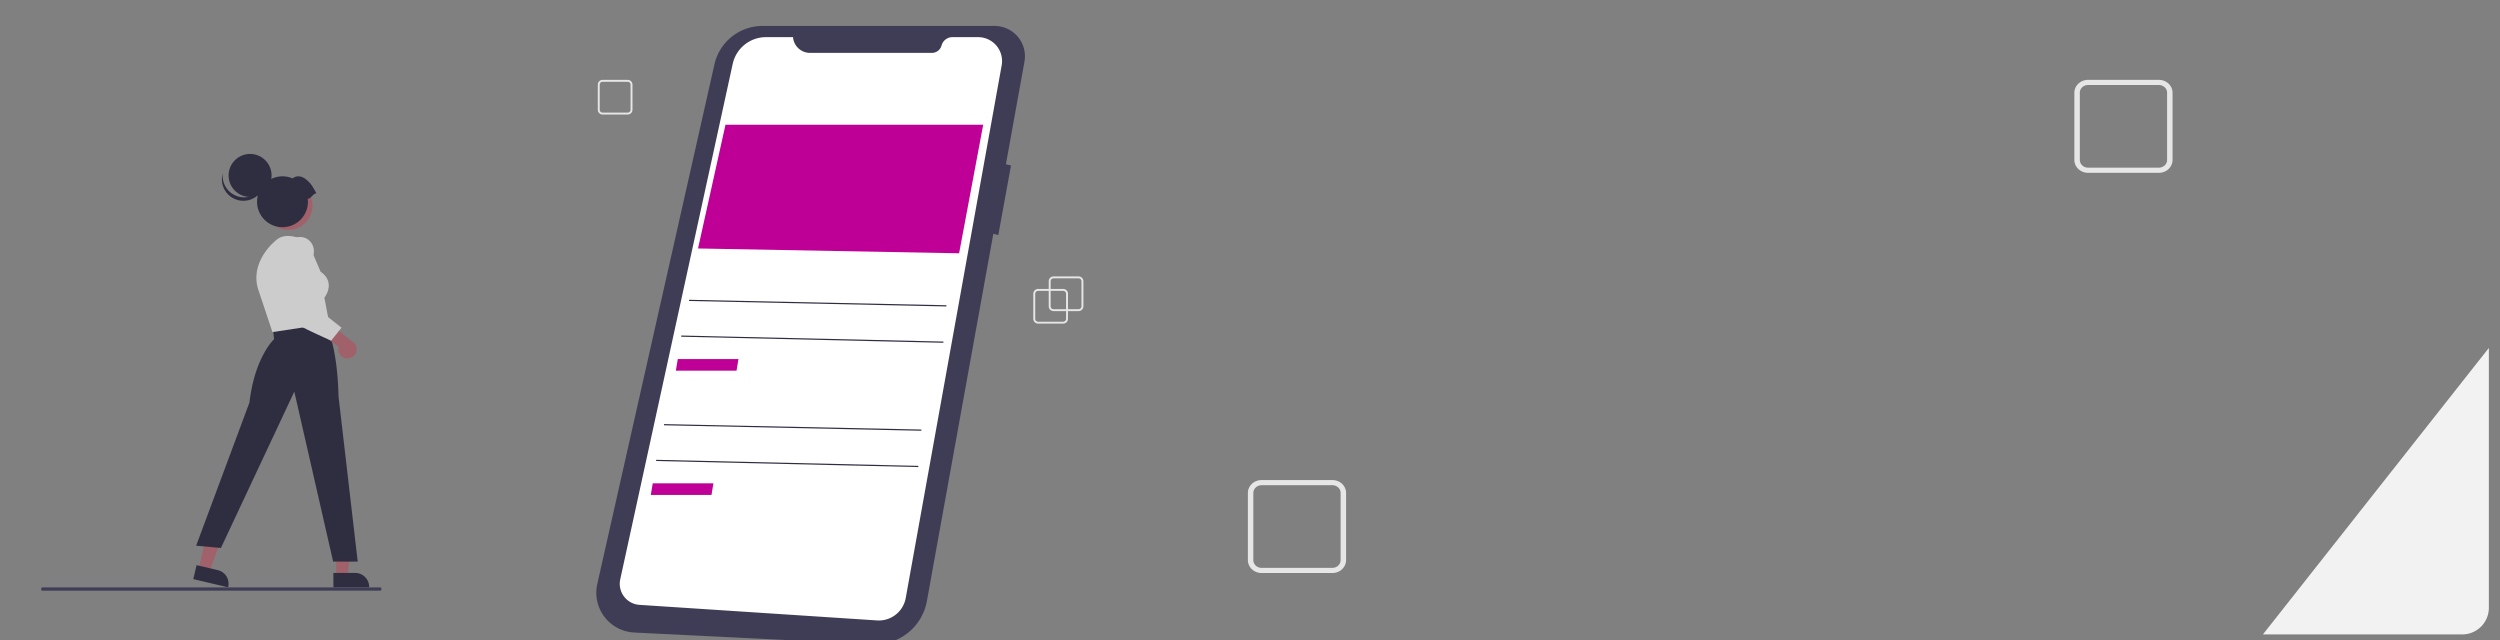
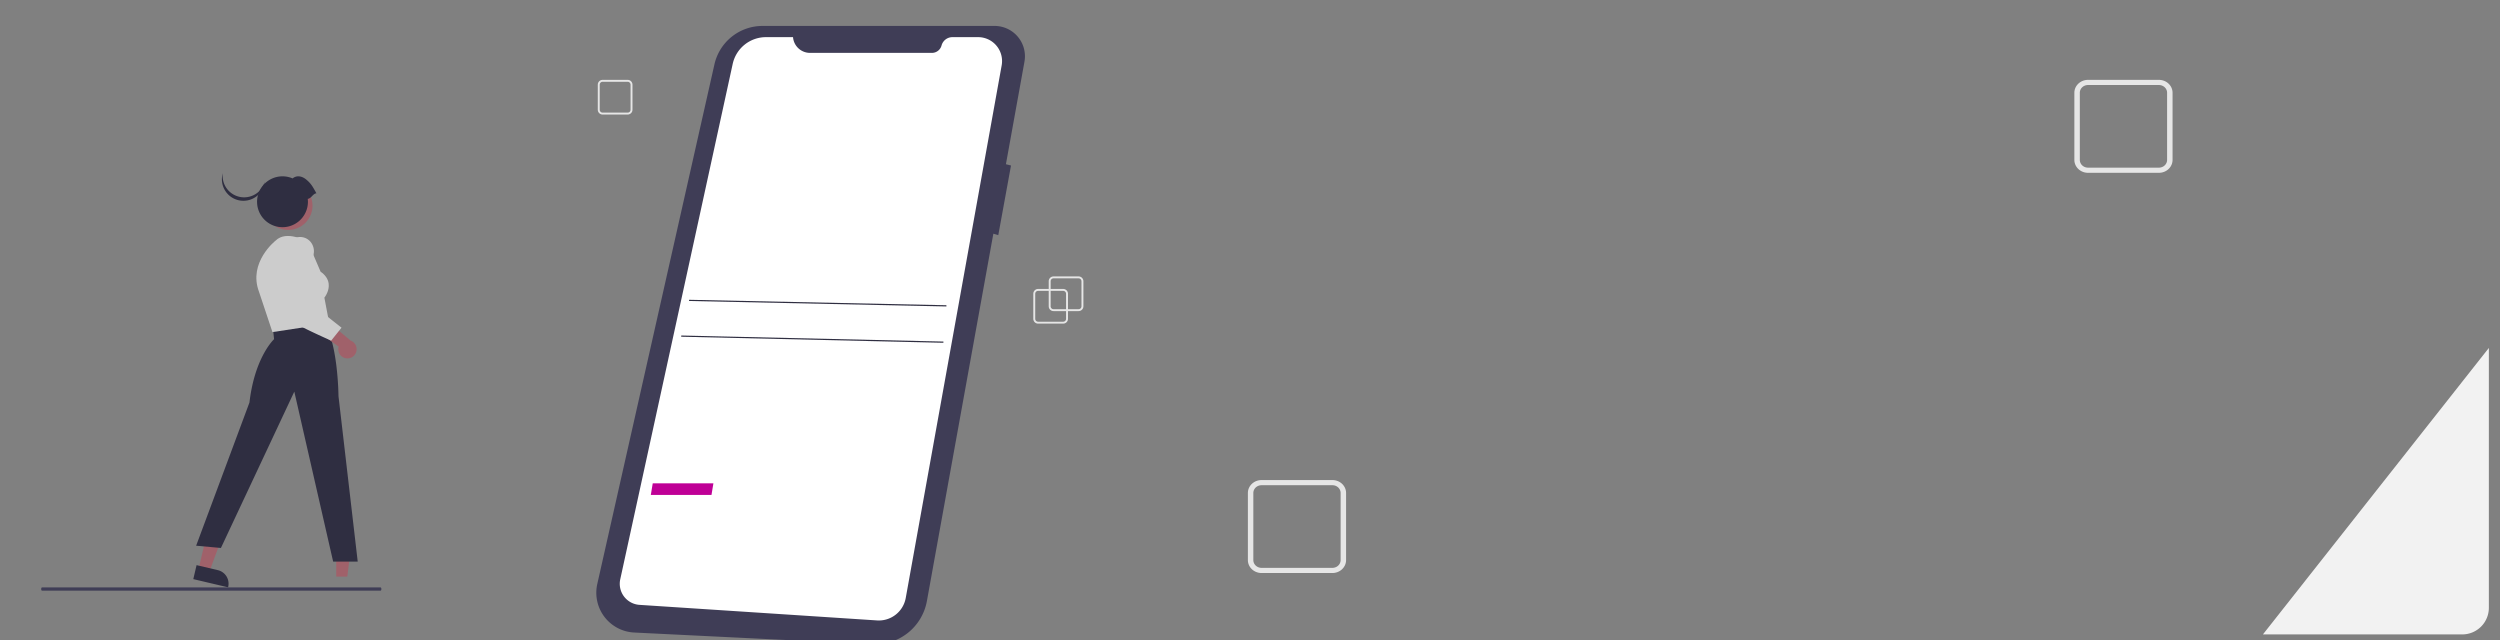
<svg xmlns="http://www.w3.org/2000/svg" width="250" height="64" viewBox="0 0 66.146 16.933" version="1.1" id="svg1" xml:space="preserve">
  <rect x="0" y="0" width="66.146" height="16.933" fill="#808080" stroke="none" />
  <defs id="defs1" />
  <g id="layer1">
    <g id="g1" transform="matrix(0.031,0,0,0.031,29.553,0.535)">
      <path d="m 1170.907,279.707 v 221.81 a 22.717,22.717 0 0 1 -22.69,22.69 H 978.077 l 1.58,-2 189.25,-239.96 z" fill="#f2f2f2" id="path1" />
      <path d="m 123.383,471.803 h 60.529 a 11.654,11.032 0 0 0 11.64,-11.018 v -57.296 a 11.654,11.032 0 0 0 -11.64,-11.018 h -60.529 a 11.654,11.032 0 0 0 -11.64,11.018 v 57.296 a 11.654,11.032 0 0 0 11.64,11.018 z m 60.529,-74.926 a 6.991,6.618 0 0 1 6.984,6.611 v 57.296 a 6.991,6.618 0 0 1 -6.984,6.611 h -60.529 a 6.991,6.618 0 0 1 -6.984,-6.611 v -57.296 a 6.991,6.618 0 0 1 6.984,-6.611 z M 828.781,130.231 h 60.529 a 11.654,11.032 0 0 0 11.64,-11.018 V 61.916 a 11.654,11.032 0 0 0 -11.64,-11.018 h -60.529 a 11.654,11.032 0 0 0 -11.64,11.018 v 57.296 a 11.654,11.032 0 0 0 11.64,11.018 z m 60.529,-74.926 a 6.991,6.618 0 0 1 6.984,6.611 v 57.296 a 6.991,6.618 0 0 1 -6.984,6.611 h -60.529 a 6.991,6.618 0 0 1 -6.984,-6.611 V 61.916 a 6.991,6.618 0 0 1 6.984,-6.611 z" fill="#e6e6e6" id="path1-5" style="stroke-width:2.265" />
      <path d="m -439,80.503 h 21.381 a 4.117,4.117 0 0 0 4.112,-4.112 V 55.01 a 4.117,4.117 0 0 0 -4.112,-4.112 h -21.381 a 4.117,4.117 0 0 0 -4.112,4.112 v 21.381 a 4.117,4.117 0 0 0 4.112,4.112 z M -417.618,52.543 a 2.47,2.47 0 0 1 2.467,2.467 v 21.381 a 2.47,2.47 0 0 1 -2.467,2.467 h -21.381 a 2.47,2.47 0 0 1 -2.467,-2.467 V 55.01 a 2.47,2.47 0 0 1 2.467,-2.467 z m 350.326,206.413 h 21.381 a 4.117,4.117 0 0 0 4.112,-4.112 v -21.381 a 4.117,4.117 0 0 0 -4.112,-4.112 h -21.381 a 4.117,4.117 0 0 0 -4.112,4.112 v 21.381 a 4.117,4.117 0 0 0 4.112,4.112 z m 21.381,-27.96 a 2.47,2.47 0 0 1 2.467,2.467 v 21.381 a 2.47,2.47 0 0 1 -2.467,2.467 h -21.381 a 2.47,2.47 0 0 1 -2.467,-2.467 v -21.381 a 2.47,2.47 0 0 1 2.467,-2.467 z" fill="#e6e6e6" id="path2" style="stroke-width:0.822" />
      <path d="m -54.134,248.265 h 21.381 a 4.117,4.117 0 0 0 4.112,-4.112 v -21.381 a 4.117,4.117 0 0 0 -4.112,-4.112 h -21.381 a 4.117,4.117 0 0 0 -4.112,4.112 v 21.381 a 4.117,4.117 0 0 0 4.112,4.112 z m 21.381,-27.96 a 2.47,2.47 0 0 1 2.467,2.467 v 21.381 a 2.47,2.47 0 0 1 -2.467,2.467 h -21.381 a 2.47,2.47 0 0 1 -2.467,-2.467 v -21.381 a 2.47,2.47 0 0 1 2.467,-2.467 z" fill="#e6e6e6" id="path3" style="stroke-width:0.822" />
      <path d="M -104.652,4.878 H -302.525 A 42.064,42.064 0 0 0 -343.559,37.69 L -443.539,481.163 a 33.996,33.996 0 0 0 31.492,41.433 l 203.415,10.022 a 44.913,44.913 0 0 0 46.406,-36.865 l 56.716,-313.54 4.22,1.206 10.852,-59.427 -4.343,-1.086 15.83,-87.521 A 25.899,25.899 0 0 0 -104.651,4.878 Z" fill="#3f3d56" id="path4" style="stroke-width:0.822" />
      <path d="m -276.475,14.438 h -23.098 A 29.07,29.07 0 0 0 -327.974,37.31 l -95.969,439.855 a 18.012,18.012 0 0 0 16.421,21.813 l 202.757,13.289 a 23.328,23.328 0 0 0 24.483,-19.143 L -98.391,38.492 A 20.432,20.432 0 0 0 -118.499,14.438 h -21.912 a 9.643,9.643 0 0 0 -9.312,7.136 8.513,8.513 0 0 1 -8.22,6.299 H -261.966 A 14.552,14.552 0 0 1 -276.475,14.438 Z" fill="#ffffff" id="path5" style="stroke-width:0.822" />
-       <path fill="#bf0096" d="m -114.167,89.225 h -219.962 l -23.433,105.586 222.836,4.112 z m -208.88,199.956 h -51.785 l -1.645,9.914 h 51.785 z" id="path6" style="stroke-width:0.822" />
      <path fill="#2f2e41" d="m -145.556,243.258 -219.624,-4.651 -0.022,1.034 219.625,4.651 z m -2.583,31.006 -223.757,-5.168 -0.025,1.034 223.758,5.168 z" id="path7" style="stroke-width:0.822" />
      <path fill="#bf0096" d="m -344.428,395.265 h -51.785 l -1.645,9.914 h 51.785 z" id="path8" style="stroke-width:0.822" />
-       <path fill="#2f2e41" d="m -166.938,349.343 -219.624,-4.651 -0.022,1.034 219.625,4.651 z m -2.583,31.006 -223.757,-5.168 -0.025,1.034 223.758,5.168 z" id="path9" style="stroke-width:0.822" />
      <g id="g2" transform="matrix(0.563,0,0,0.563,-356.552,128.62)">
        <path fill="#a0616a" d="m -550.267,614.947 16.807,-10e-4 7.995,-64.826 -24.805,10e-4 z" id="path10" style="stroke-width:1.411" />
-         <path d="m -554.553,631.24 54.192,-0.003 v -0.686 a 21.094,21.094 0 0 0 -21.092,-21.092 h -33.102 z" fill="#2f2e41" id="path11" style="stroke-width:1.411" />
        <path fill="#a0616a" d="m -759.057,603.942 16.359,3.852 22.644,-61.267 -24.145,-5.686 z" id="path12" style="stroke-width:1.411" />
        <path d="m -766.964,618.817 52.75,12.423 0.158,-0.667 a 21.094,21.094 0 0 0 -15.697,-25.368 l -32.218,-7.586 z M -546.833,341.518 c -0.032,-3.378 -1.033,-83.105 -22.887,-113.25 l -0.324,-0.444 -76.159,10.506 1.703,16.734 c -3.35,3.258 -29.7,30.793 -37.309,95.996 l -80.838,217.11 37.581,3.415 111.247,-237.002 58.871,257.622 h 37.255 z" fill="#2f2e41" id="path13" style="stroke-width:1.411" />
        <path d="m -560.797,231.209 -7.445,-39.085 c 1.457,-1.876 7.915,-10.885 6.477,-21.447 -0.937,-6.891 -5.05,-12.932 -12.227,-17.962 l -19.297,-45.026 -0.26,-0.152 c -1.299,-0.766 -32.025,-18.532 -48.774,-1.77 -0.419,0.324 -41.659,33.061 -25.099,77.224 l 20.445,61.339 z" fill="#cccccc" id="path14" style="stroke-width:1.411" />
        <path d="m -534.896,284.087 a 13.821,13.821 0 0 1 -11.673,-17.689 l -39.849,-28.711 23.854,-9.074 34.186,28.656 a 13.896,13.896 0 0 1 -6.517,26.818 z" fill="#a0616a" id="path15" style="stroke-width:1.411" />
        <path d="m -542.22,237.641 -60.839,-47.932 18.087,-61.798 a 22.203,22.203 0 0 0 -2.241,-17.572 20.535,20.535 0 0 0 -13.465,-9.719 c -10.414,-2.205 -19.87,3.627 -28.095,17.336 l -0.064,0.123 c -1.36,3.326 -33.054,81.674 -8.854,98.429 23.674,16.39 78.57,40.247 79.121,40.488 l 0.643,0.278 z" fill="#cccccc" id="path16" style="stroke-width:1.411" />
        <circle cx="623.078" cy="52.616" r="36.856" fill="#a0616a" id="circle16" transform="scale(-1,1)" style="stroke-width:1.411" />
-         <circle cx="680.858" cy="6.854" r="32.604" fill="#2f2e41" id="circle17" transform="scale(-1,1)" style="stroke-width:1.411" />
-         <path d="M -708.981,33.854 A 32.607,32.607 0 0 0 -658.63,16.733 32.607,32.607 0 1 1 -722.233,3.361 32.594,32.594 0 0 0 -708.981,33.854 Z" fill="#2f2e41" id="path17" style="stroke-width:1.411" />
+         <path d="M -708.981,33.854 A 32.607,32.607 0 0 0 -658.63,16.733 32.607,32.607 0 1 1 -722.233,3.361 32.594,32.594 0 0 0 -708.981,33.854 " fill="#2f2e41" id="path17" style="stroke-width:1.411" />
        <path d="m -580.309,33.889 c -5.692,-10.19 -7.87,-14.447 -15.209,-20.644 -6.489,-5.48 -14.473,-7.09 -20.911,-1.896 a 38.56,38.56 0 1 0 23.266,35.394 38.879,38.879 0 0 0 -0.264,-4.36 c 5.597,-0.786 7.521,-7.709 13.118,-8.495 z" fill="#2f2e41" id="path18" style="stroke-width:1.411" />
      </g>
      <path d="m -917.431,486.889 h 288.879 a 0.758,1.411 0 0 0 0,-2.821 h -288.879 a 0.758,1.411 0 0 0 0,2.821 z" fill="#3f3d56" id="path19" style="stroke-width:1.034" />
    </g>
  </g>
</svg>